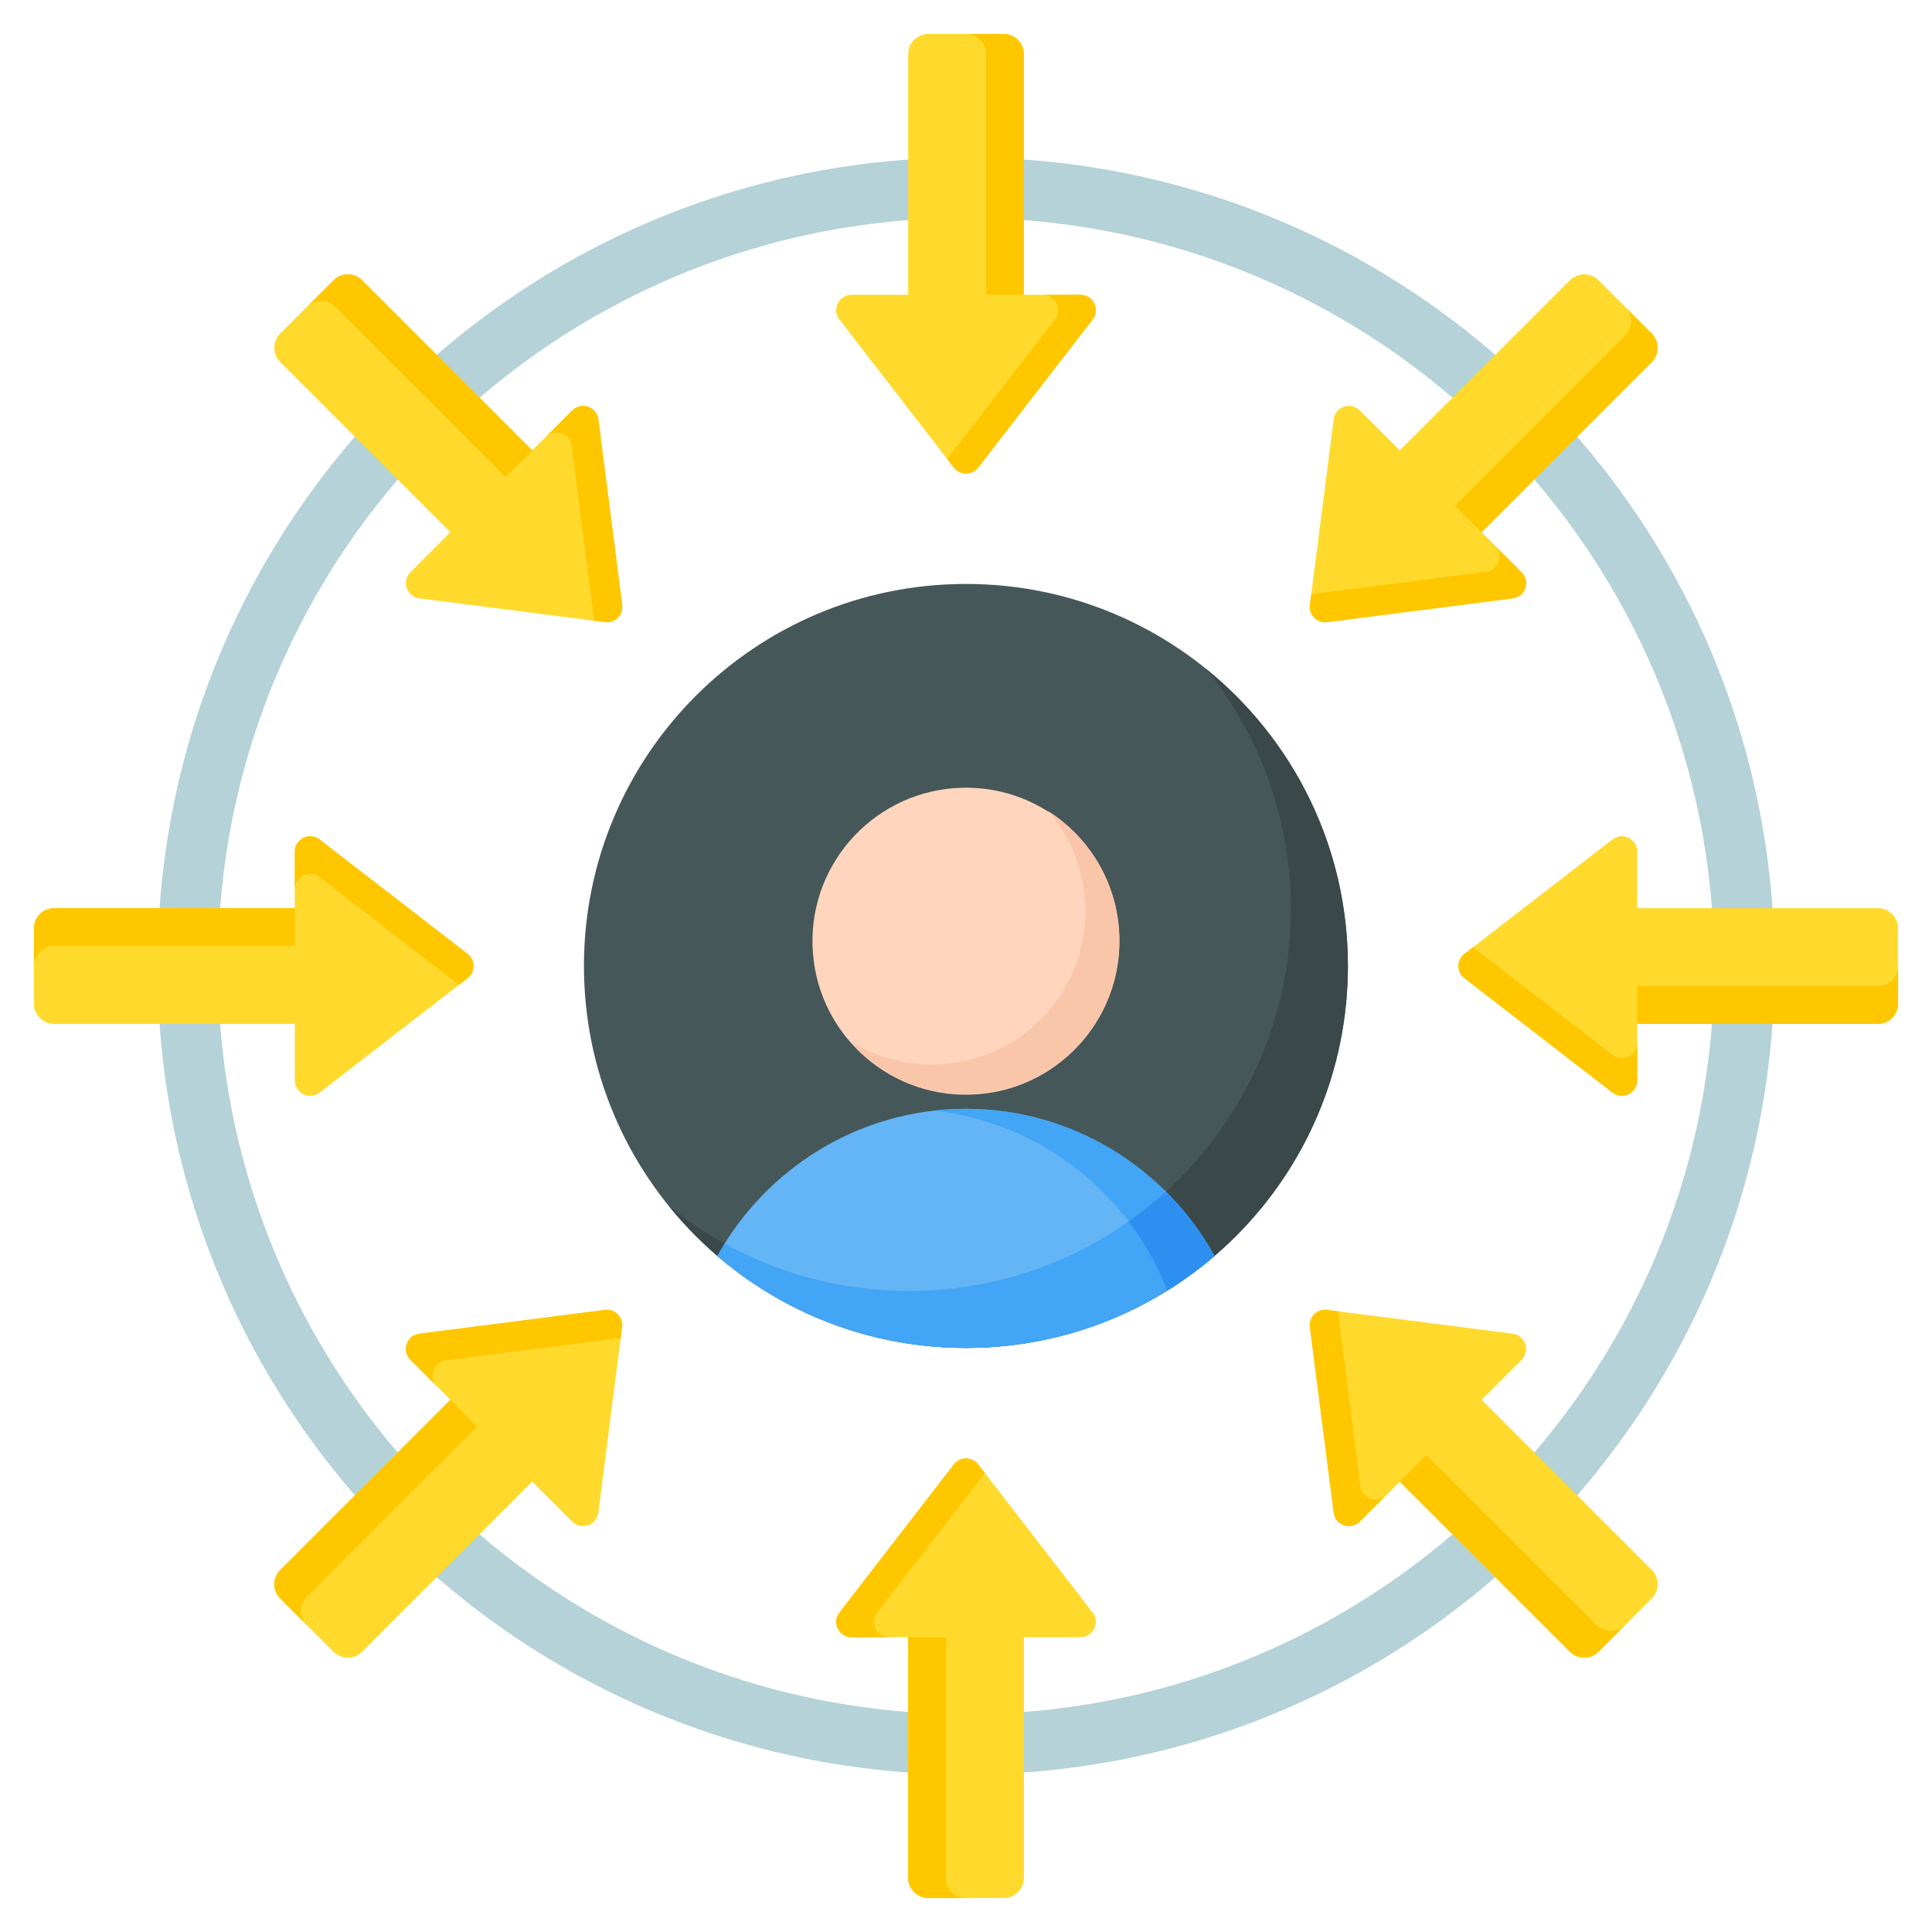
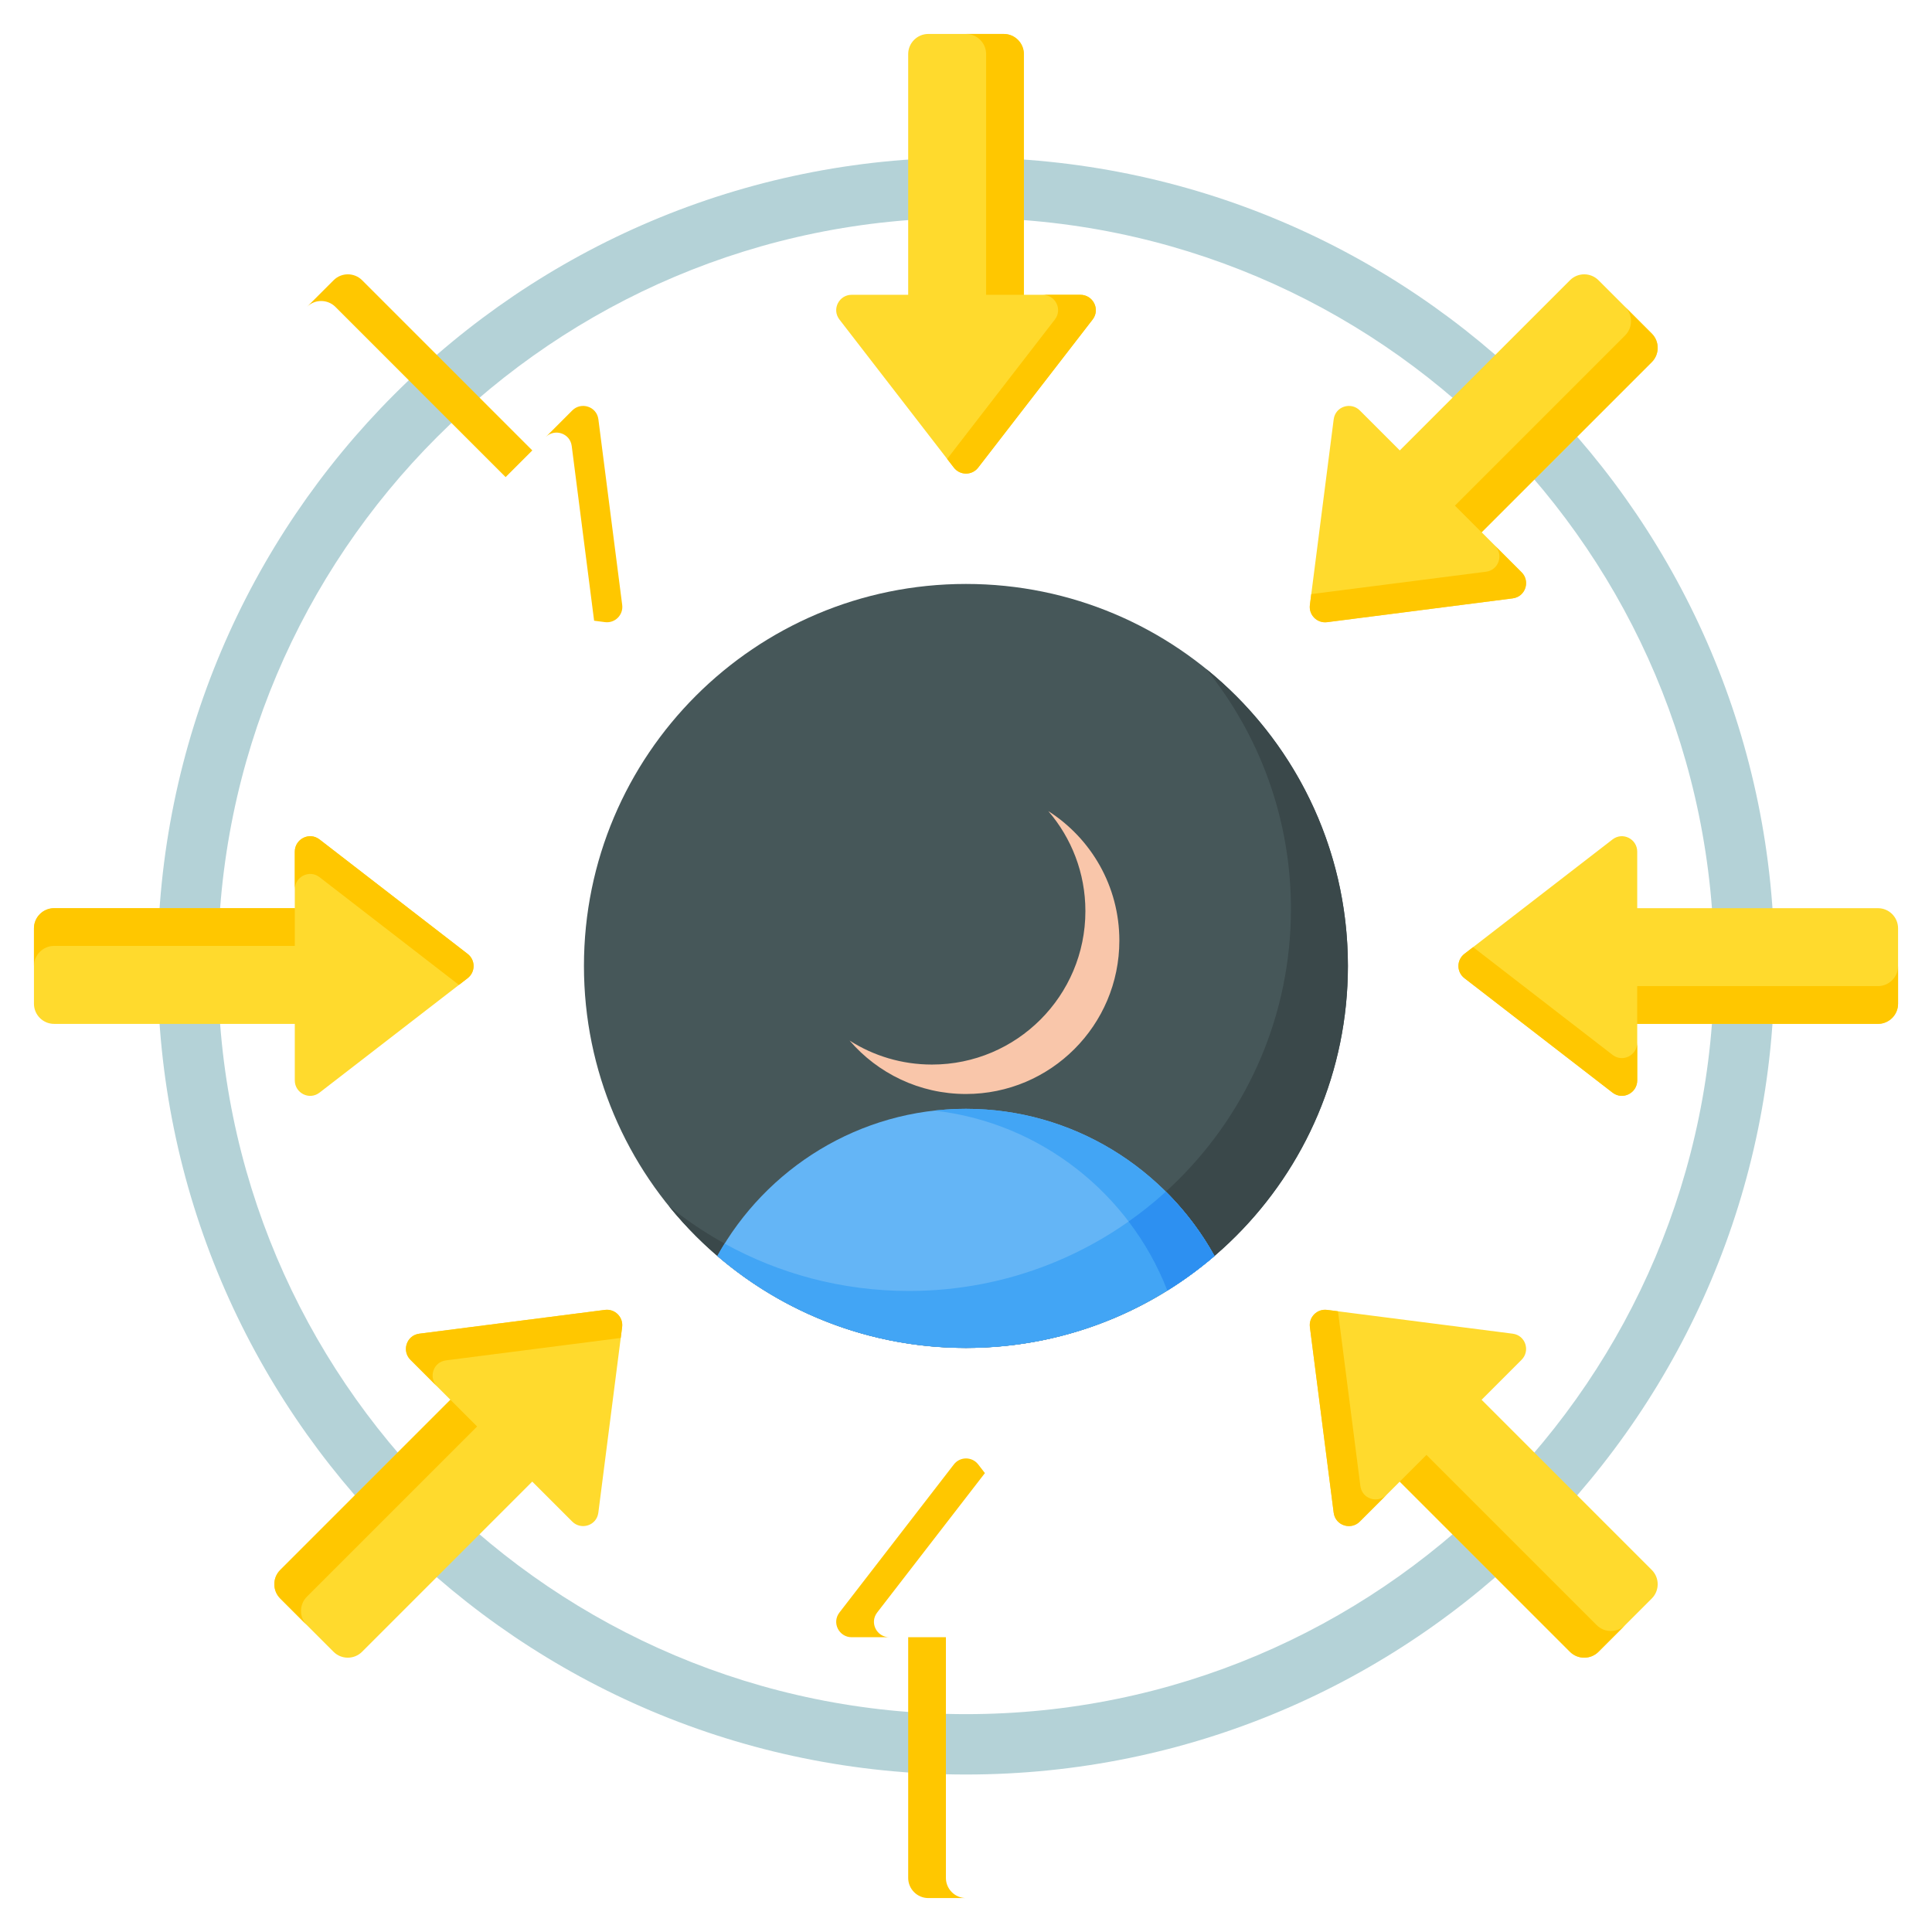
<svg xmlns="http://www.w3.org/2000/svg" width="80" height="80" viewBox="0 0 80 80" fill="none">
  <path d="M39.997 55.814C48.733 55.814 55.814 48.733 55.814 39.997C55.814 31.261 48.733 24.18 39.997 24.18C31.261 24.18 24.18 31.261 24.18 39.997C24.18 48.733 31.261 55.814 39.997 55.814Z" fill="#465759" />
  <path fill-rule="evenodd" clip-rule="evenodd" d="M39.997 55.814C35.028 55.814 30.595 53.522 27.695 49.938C30.412 52.137 33.871 53.455 37.638 53.455C46.373 53.455 53.455 46.373 53.455 37.638C53.455 33.871 52.137 30.412 49.939 27.695C53.522 30.595 55.814 35.028 55.814 39.996C55.814 48.732 48.732 55.814 39.997 55.814Z" fill="#3A484A" />
-   <path d="M40.182 45.327C43.691 45.225 46.453 42.298 46.351 38.789C46.25 35.281 43.323 32.519 39.814 32.62C36.305 32.722 33.543 35.649 33.645 39.158C33.747 42.666 36.674 45.428 40.182 45.327Z" fill="#FFD6BD" />
  <path fill-rule="evenodd" clip-rule="evenodd" d="M35.18 43.088C36.345 44.442 38.071 45.3 39.997 45.3C43.506 45.3 46.35 42.455 46.35 38.947C46.35 36.693 45.177 34.714 43.408 33.586C44.365 34.698 44.944 36.145 44.944 37.727C44.944 41.236 42.099 44.081 38.591 44.081C37.335 44.081 36.165 43.716 35.18 43.088Z" fill="#F9C6AA" />
  <path fill-rule="evenodd" clip-rule="evenodd" d="M50.289 52.01C47.522 54.383 43.927 55.817 39.996 55.817C36.065 55.817 32.469 54.383 29.703 52.01C31.711 48.384 35.579 45.914 39.996 45.914C44.413 45.914 48.281 48.383 50.289 52.01Z" fill="#64B5F6" />
  <path fill-rule="evenodd" clip-rule="evenodd" d="M50.289 52.007C47.522 54.38 43.927 55.815 39.996 55.815C36.065 55.815 32.469 54.381 29.703 52.007C29.799 51.834 29.899 51.663 30.004 51.495C32.267 52.745 34.869 53.456 37.637 53.456C41.734 53.456 45.466 51.899 48.276 49.344C49.066 50.13 49.745 51.026 50.289 52.007Z" fill="#42A5F5" />
  <path fill-rule="evenodd" clip-rule="evenodd" d="M50.292 52.01C49.68 52.535 49.027 53.013 48.339 53.441C46.784 49.44 43.094 46.483 38.688 45.988C39.118 45.94 39.556 45.914 39.999 45.914C44.416 45.914 48.284 48.383 50.292 52.01Z" fill="#42A5F5" />
  <path fill-rule="evenodd" clip-rule="evenodd" d="M50.29 52.007C49.678 52.532 49.025 53.011 48.337 53.439C47.937 52.408 47.394 51.447 46.734 50.58C47.274 50.199 47.79 49.787 48.277 49.344C49.067 50.13 49.747 51.026 50.29 52.007Z" fill="#2D90F1" />
  <path fill-rule="evenodd" clip-rule="evenodd" d="M40.001 6.523C49.246 6.523 57.615 10.271 63.674 16.329C69.732 22.387 73.479 30.757 73.479 40.001C73.479 49.246 69.732 57.615 63.674 63.674C57.615 69.732 49.246 73.479 40.001 73.479C30.757 73.479 22.387 69.732 16.329 63.674C10.271 57.615 6.523 49.246 6.523 40.001C6.523 30.757 10.271 22.387 16.329 16.329C22.387 10.271 30.757 6.523 40.001 6.523ZM61.906 18.097C56.3 12.491 48.556 9.023 40.001 9.023C31.447 9.023 23.702 12.491 18.097 18.097C12.491 23.702 9.023 31.447 9.023 40.001C9.023 48.556 12.491 56.3 18.097 61.906C23.702 67.512 31.447 70.979 40.001 70.979C48.556 70.979 56.3 67.512 61.906 61.906C67.512 56.3 70.979 48.556 70.979 40.001C70.979 31.447 67.512 23.702 61.906 18.097Z" fill="#B4D2D7" />
  <path fill-rule="evenodd" clip-rule="evenodd" d="M42.397 12.207H44.739C45.257 12.207 45.574 12.804 45.242 13.233L40.505 19.363C40.25 19.693 39.753 19.693 39.498 19.363L34.761 13.233C34.429 12.804 34.746 12.207 35.264 12.207H37.606L37.606 2.24C37.606 1.781 37.98 1.406 38.44 1.406H41.564C42.023 1.406 42.397 1.781 42.397 2.24L42.397 12.207Z" fill="#FFDA2D" />
  <path fill-rule="evenodd" clip-rule="evenodd" d="M43.175 12.207H44.737C45.255 12.207 45.572 12.804 45.241 13.233L40.503 19.363C40.248 19.693 39.752 19.693 39.497 19.363L39.219 19.004L43.678 13.233C44.01 12.804 43.693 12.207 43.175 12.207ZM40.001 1.406C40.459 1.407 40.833 1.782 40.833 2.24V12.207H42.396V2.24C42.396 1.781 42.021 1.406 41.562 1.406H40.001Z" fill="#FFC700" />
  <path fill-rule="evenodd" clip-rule="evenodd" d="M61.35 22.039L63.005 23.695C63.372 24.061 63.174 24.707 62.636 24.776L54.952 25.761C54.538 25.814 54.187 25.463 54.24 25.049L55.225 17.364C55.294 16.827 55.94 16.629 56.306 16.995L57.962 18.651L65.01 11.603C65.334 11.278 65.864 11.278 66.189 11.603L68.398 13.812C68.722 14.136 68.722 14.667 68.398 14.991L61.35 22.039Z" fill="#FFDA2D" />
  <path fill-rule="evenodd" clip-rule="evenodd" d="M61.901 22.593L63.005 23.697C63.372 24.063 63.174 24.71 62.636 24.778L54.952 25.764C54.538 25.817 54.187 25.465 54.24 25.052L54.297 24.601L61.532 23.674C62.069 23.605 62.267 22.959 61.901 22.593ZM67.294 12.711L68.398 13.815C68.722 14.139 68.722 14.669 68.398 14.994L61.349 22.042L60.245 20.937L67.293 13.889C67.617 13.565 67.618 13.036 67.294 12.711Z" fill="#FFC700" />
  <path fill-rule="evenodd" clip-rule="evenodd" d="M67.794 42.397V44.739C67.794 45.257 67.197 45.574 66.769 45.242L60.638 40.505C60.308 40.25 60.308 39.753 60.638 39.498L66.769 34.761C67.198 34.429 67.794 34.746 67.794 35.265V37.606L77.762 37.606C78.221 37.606 78.595 37.98 78.595 38.44V41.564C78.595 42.023 78.221 42.398 77.762 42.398L67.794 42.397Z" fill="#FFDA2D" />
  <path fill-rule="evenodd" clip-rule="evenodd" d="M67.794 43.175V44.737C67.794 45.255 67.197 45.572 66.769 45.241L60.638 40.503C60.308 40.248 60.308 39.752 60.638 39.497L60.998 39.219L66.769 43.678C67.197 44.01 67.794 43.693 67.794 43.175ZM78.595 40.001C78.594 40.459 78.22 40.833 77.761 40.833H67.794V42.396H77.761C78.22 42.396 78.595 42.021 78.595 41.562V40.001Z" fill="#FFC700" />
  <path fill-rule="evenodd" clip-rule="evenodd" d="M57.962 61.35L56.306 63.005C55.94 63.372 55.294 63.174 55.225 62.637L54.24 54.952C54.187 54.538 54.538 54.187 54.952 54.24L62.637 55.225C63.174 55.294 63.372 55.94 63.005 56.306L61.35 57.962L68.398 65.01C68.722 65.334 68.722 65.864 68.398 66.189L66.189 68.398C65.864 68.722 65.334 68.722 65.01 68.398L57.962 61.35Z" fill="#FFDA2D" />
  <path fill-rule="evenodd" clip-rule="evenodd" d="M57.411 61.901L56.306 63.005C55.94 63.372 55.294 63.174 55.225 62.637L54.24 54.952C54.187 54.538 54.538 54.187 54.952 54.24L55.402 54.297L56.33 61.532C56.398 62.069 57.045 62.267 57.411 61.901ZM67.292 67.294L66.189 68.398C65.864 68.722 65.334 68.722 65.01 68.398L57.962 61.35L59.067 60.245L66.115 67.293C66.438 67.617 66.968 67.618 67.292 67.294Z" fill="#FFC700" />
-   <path fill-rule="evenodd" clip-rule="evenodd" d="M37.606 67.794H35.264C34.746 67.794 34.429 67.197 34.761 66.769L39.498 60.638C39.753 60.308 40.25 60.308 40.505 60.638L45.242 66.769C45.574 67.198 45.257 67.794 44.739 67.794H42.397L42.397 77.762C42.397 78.221 42.023 78.595 41.563 78.595H38.439C37.98 78.595 37.606 78.221 37.606 77.762L37.606 67.794Z" fill="#FFDA2D" />
  <path fill-rule="evenodd" clip-rule="evenodd" d="M36.827 67.794H35.264C34.746 67.794 34.429 67.197 34.761 66.769L39.498 60.638C39.753 60.308 40.25 60.308 40.505 60.638L40.783 60.998L36.323 66.769C35.992 67.197 36.309 67.794 36.827 67.794ZM40 78.595C39.542 78.594 39.168 78.22 39.168 77.761V67.794H37.606V77.761C37.606 78.22 37.98 78.595 38.44 78.595H40Z" fill="#FFC700" />
  <path fill-rule="evenodd" clip-rule="evenodd" d="M18.651 57.962L16.995 56.306C16.629 55.94 16.827 55.294 17.364 55.225L25.049 54.24C25.462 54.187 25.814 54.538 25.761 54.952L24.776 62.637C24.707 63.174 24.061 63.372 23.695 63.005L22.039 61.35L14.991 68.398C14.666 68.722 14.137 68.722 13.812 68.398L11.603 66.189C11.278 65.864 11.278 65.334 11.603 65.01L18.651 57.962Z" fill="#FFDA2D" />
  <path fill-rule="evenodd" clip-rule="evenodd" d="M18.1 57.411L16.995 56.306C16.629 55.94 16.826 55.294 17.364 55.225L25.049 54.24C25.463 54.187 25.814 54.538 25.761 54.952L25.703 55.402L18.469 56.33C17.931 56.398 17.734 57.045 18.1 57.411ZM12.706 67.292L11.603 66.189C11.278 65.864 11.278 65.334 11.603 65.01L18.651 57.962L19.756 59.067L12.708 66.115C12.384 66.438 12.383 66.968 12.706 67.292Z" fill="#FFC700" />
  <path fill-rule="evenodd" clip-rule="evenodd" d="M12.207 37.606V35.264C12.207 34.746 12.804 34.429 13.233 34.761L19.363 39.498C19.693 39.753 19.693 40.25 19.363 40.505L13.233 45.242C12.804 45.574 12.207 45.257 12.207 44.739V42.397L2.24 42.397C1.781 42.397 1.406 42.023 1.406 41.563V38.44C1.406 37.98 1.781 37.606 2.24 37.606H12.207Z" fill="#FFDA2D" />
  <path fill-rule="evenodd" clip-rule="evenodd" d="M12.207 36.827V35.264C12.207 34.746 12.804 34.429 13.233 34.761L19.363 39.498C19.693 39.753 19.693 40.25 19.363 40.505L19.004 40.783L13.233 36.323C12.804 35.992 12.207 36.309 12.207 36.827ZM1.406 40C1.407 39.542 1.782 39.168 2.24 39.168H12.207V37.606H2.24C1.781 37.606 1.406 37.98 1.406 38.44V40Z" fill="#FFC700" />
-   <path fill-rule="evenodd" clip-rule="evenodd" d="M22.039 18.651L23.695 16.995C24.061 16.629 24.707 16.827 24.776 17.364L25.761 25.049C25.814 25.463 25.463 25.814 25.049 25.761L17.364 24.776C16.826 24.707 16.629 24.061 16.995 23.695L18.651 22.039L11.603 14.991C11.278 14.666 11.278 14.137 11.603 13.812L13.812 11.603C14.136 11.278 14.667 11.278 14.991 11.603L22.039 18.651Z" fill="#FFDA2D" />
  <path fill-rule="evenodd" clip-rule="evenodd" d="M22.593 18.1L23.697 16.995C24.063 16.629 24.71 16.827 24.778 17.364L25.764 25.049C25.817 25.463 25.465 25.814 25.052 25.761L24.601 25.703L23.674 18.469C23.605 17.932 22.959 17.734 22.593 18.1ZM12.711 12.706L13.815 11.603C14.139 11.278 14.669 11.278 14.994 11.603L22.042 18.651L20.937 19.756L13.889 12.708C13.565 12.384 13.036 12.383 12.711 12.706Z" fill="#FFC700" />
</svg>